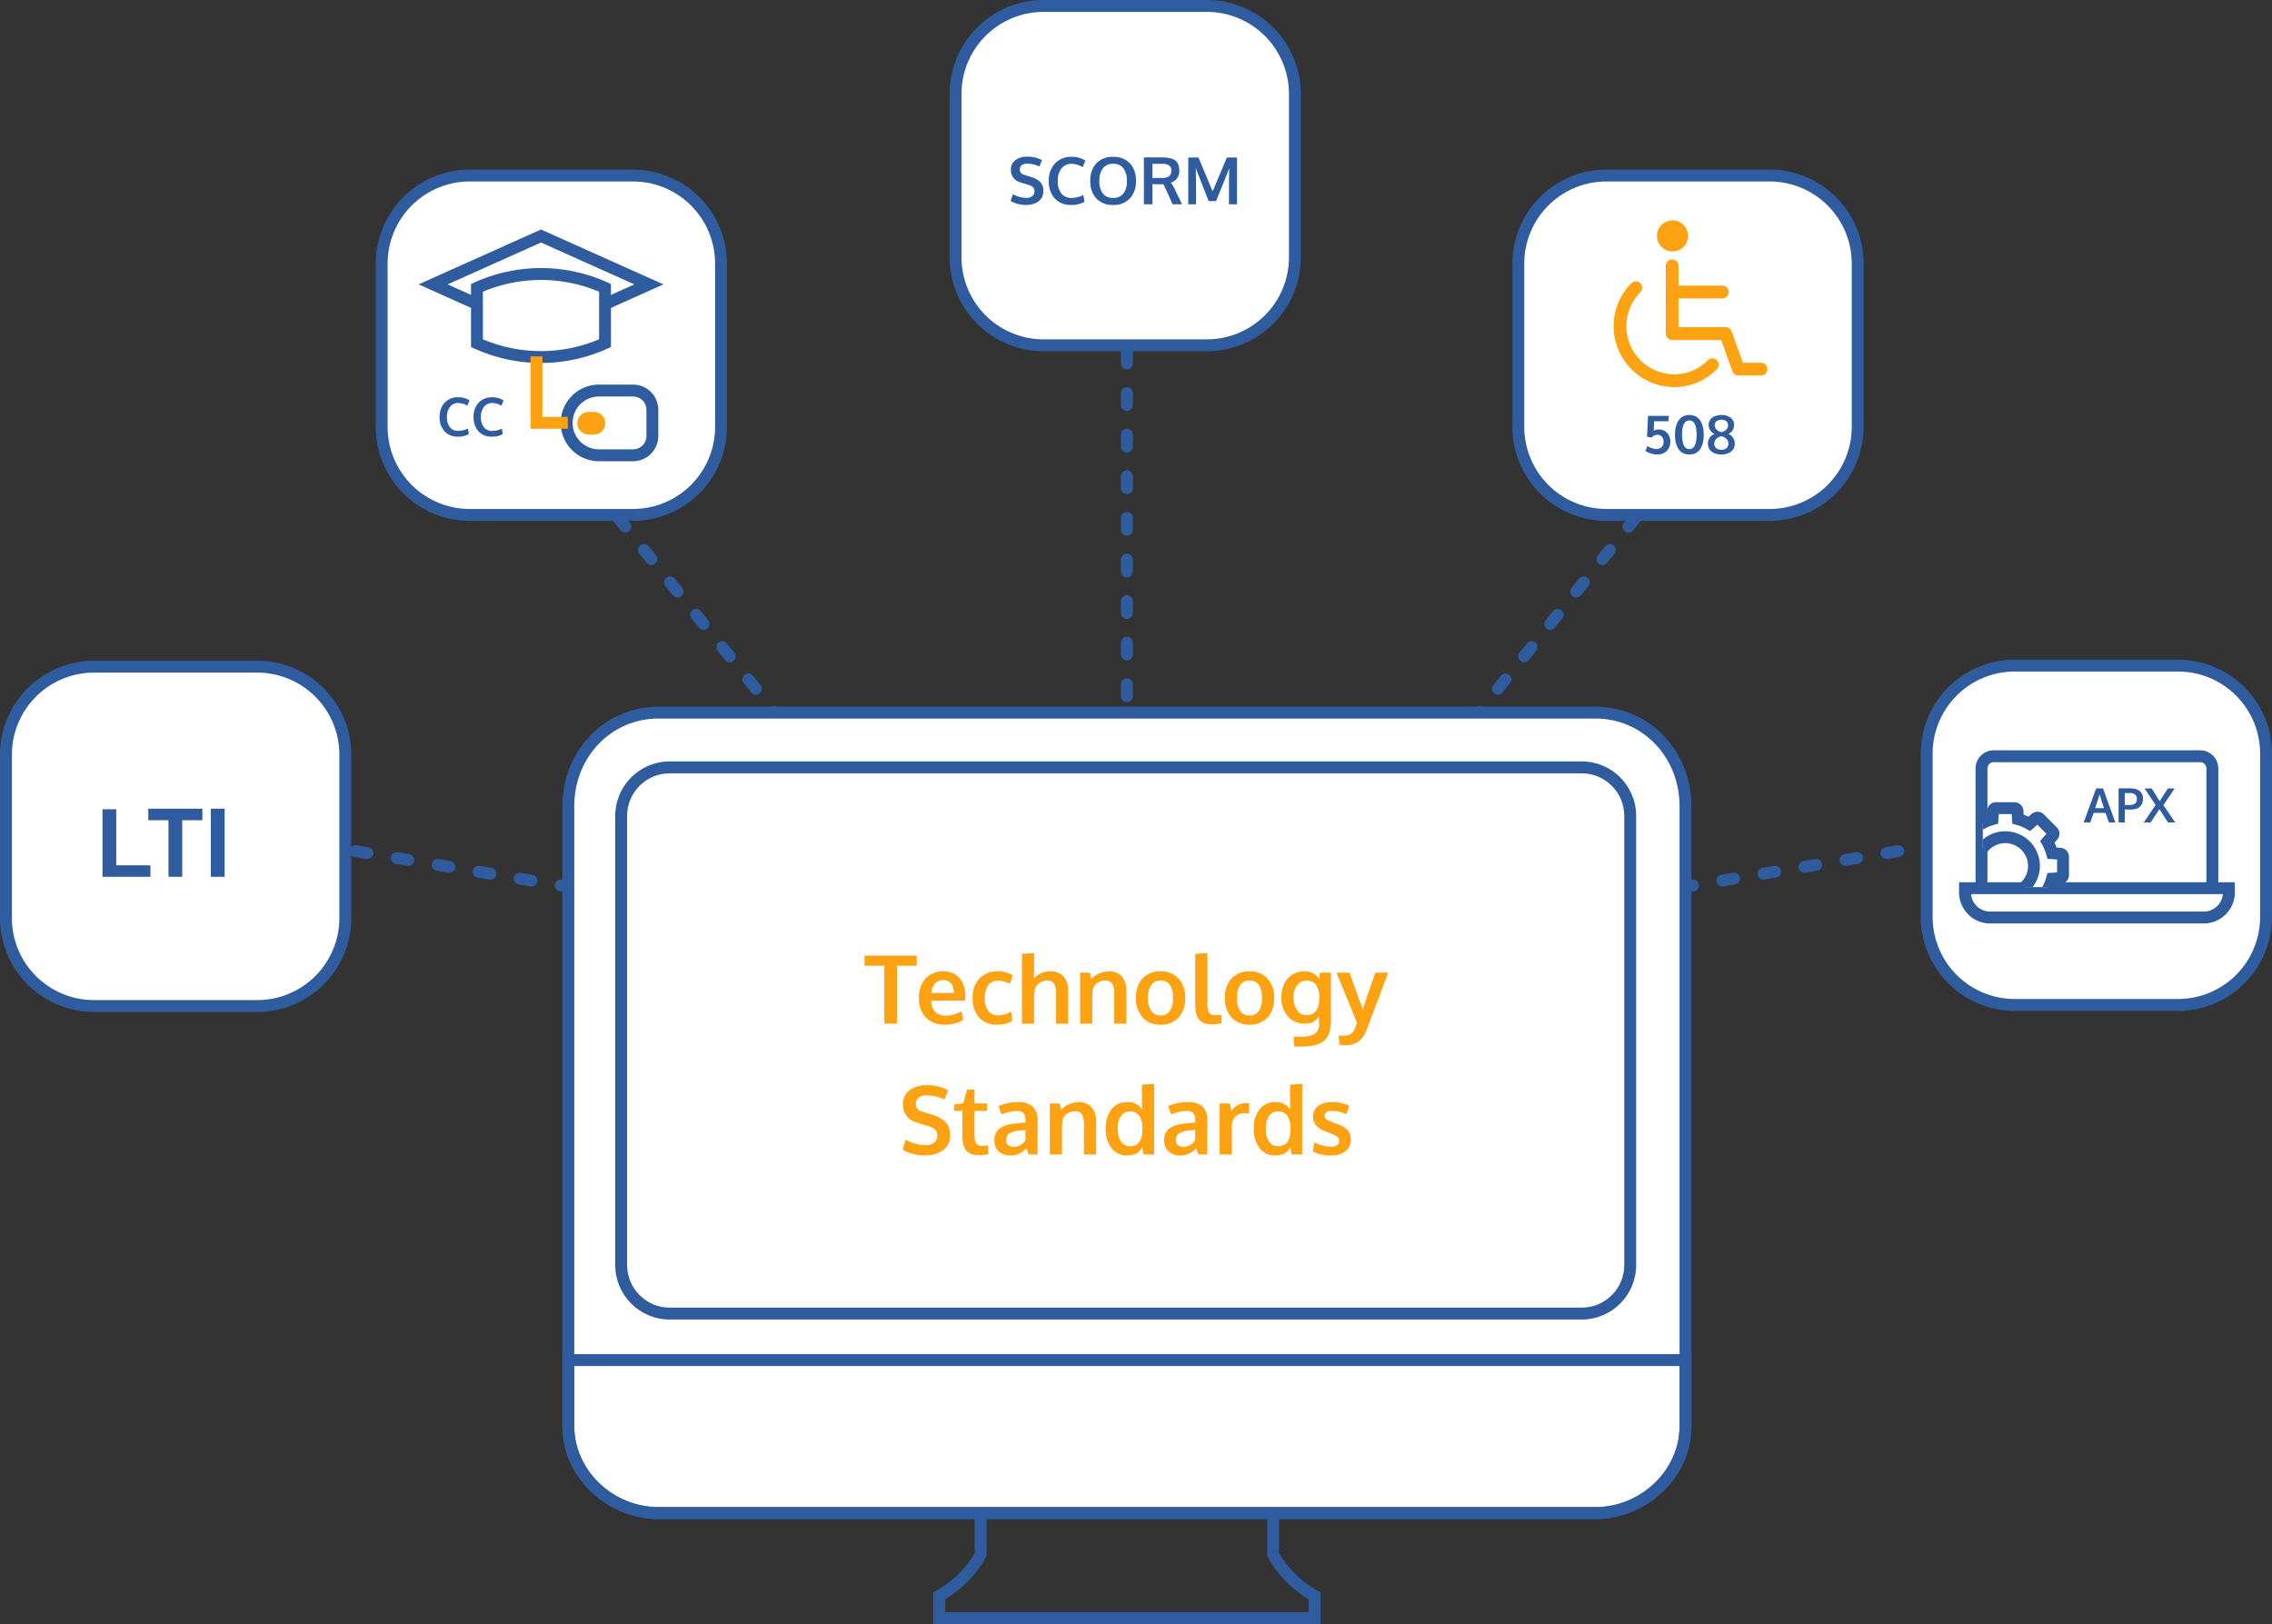
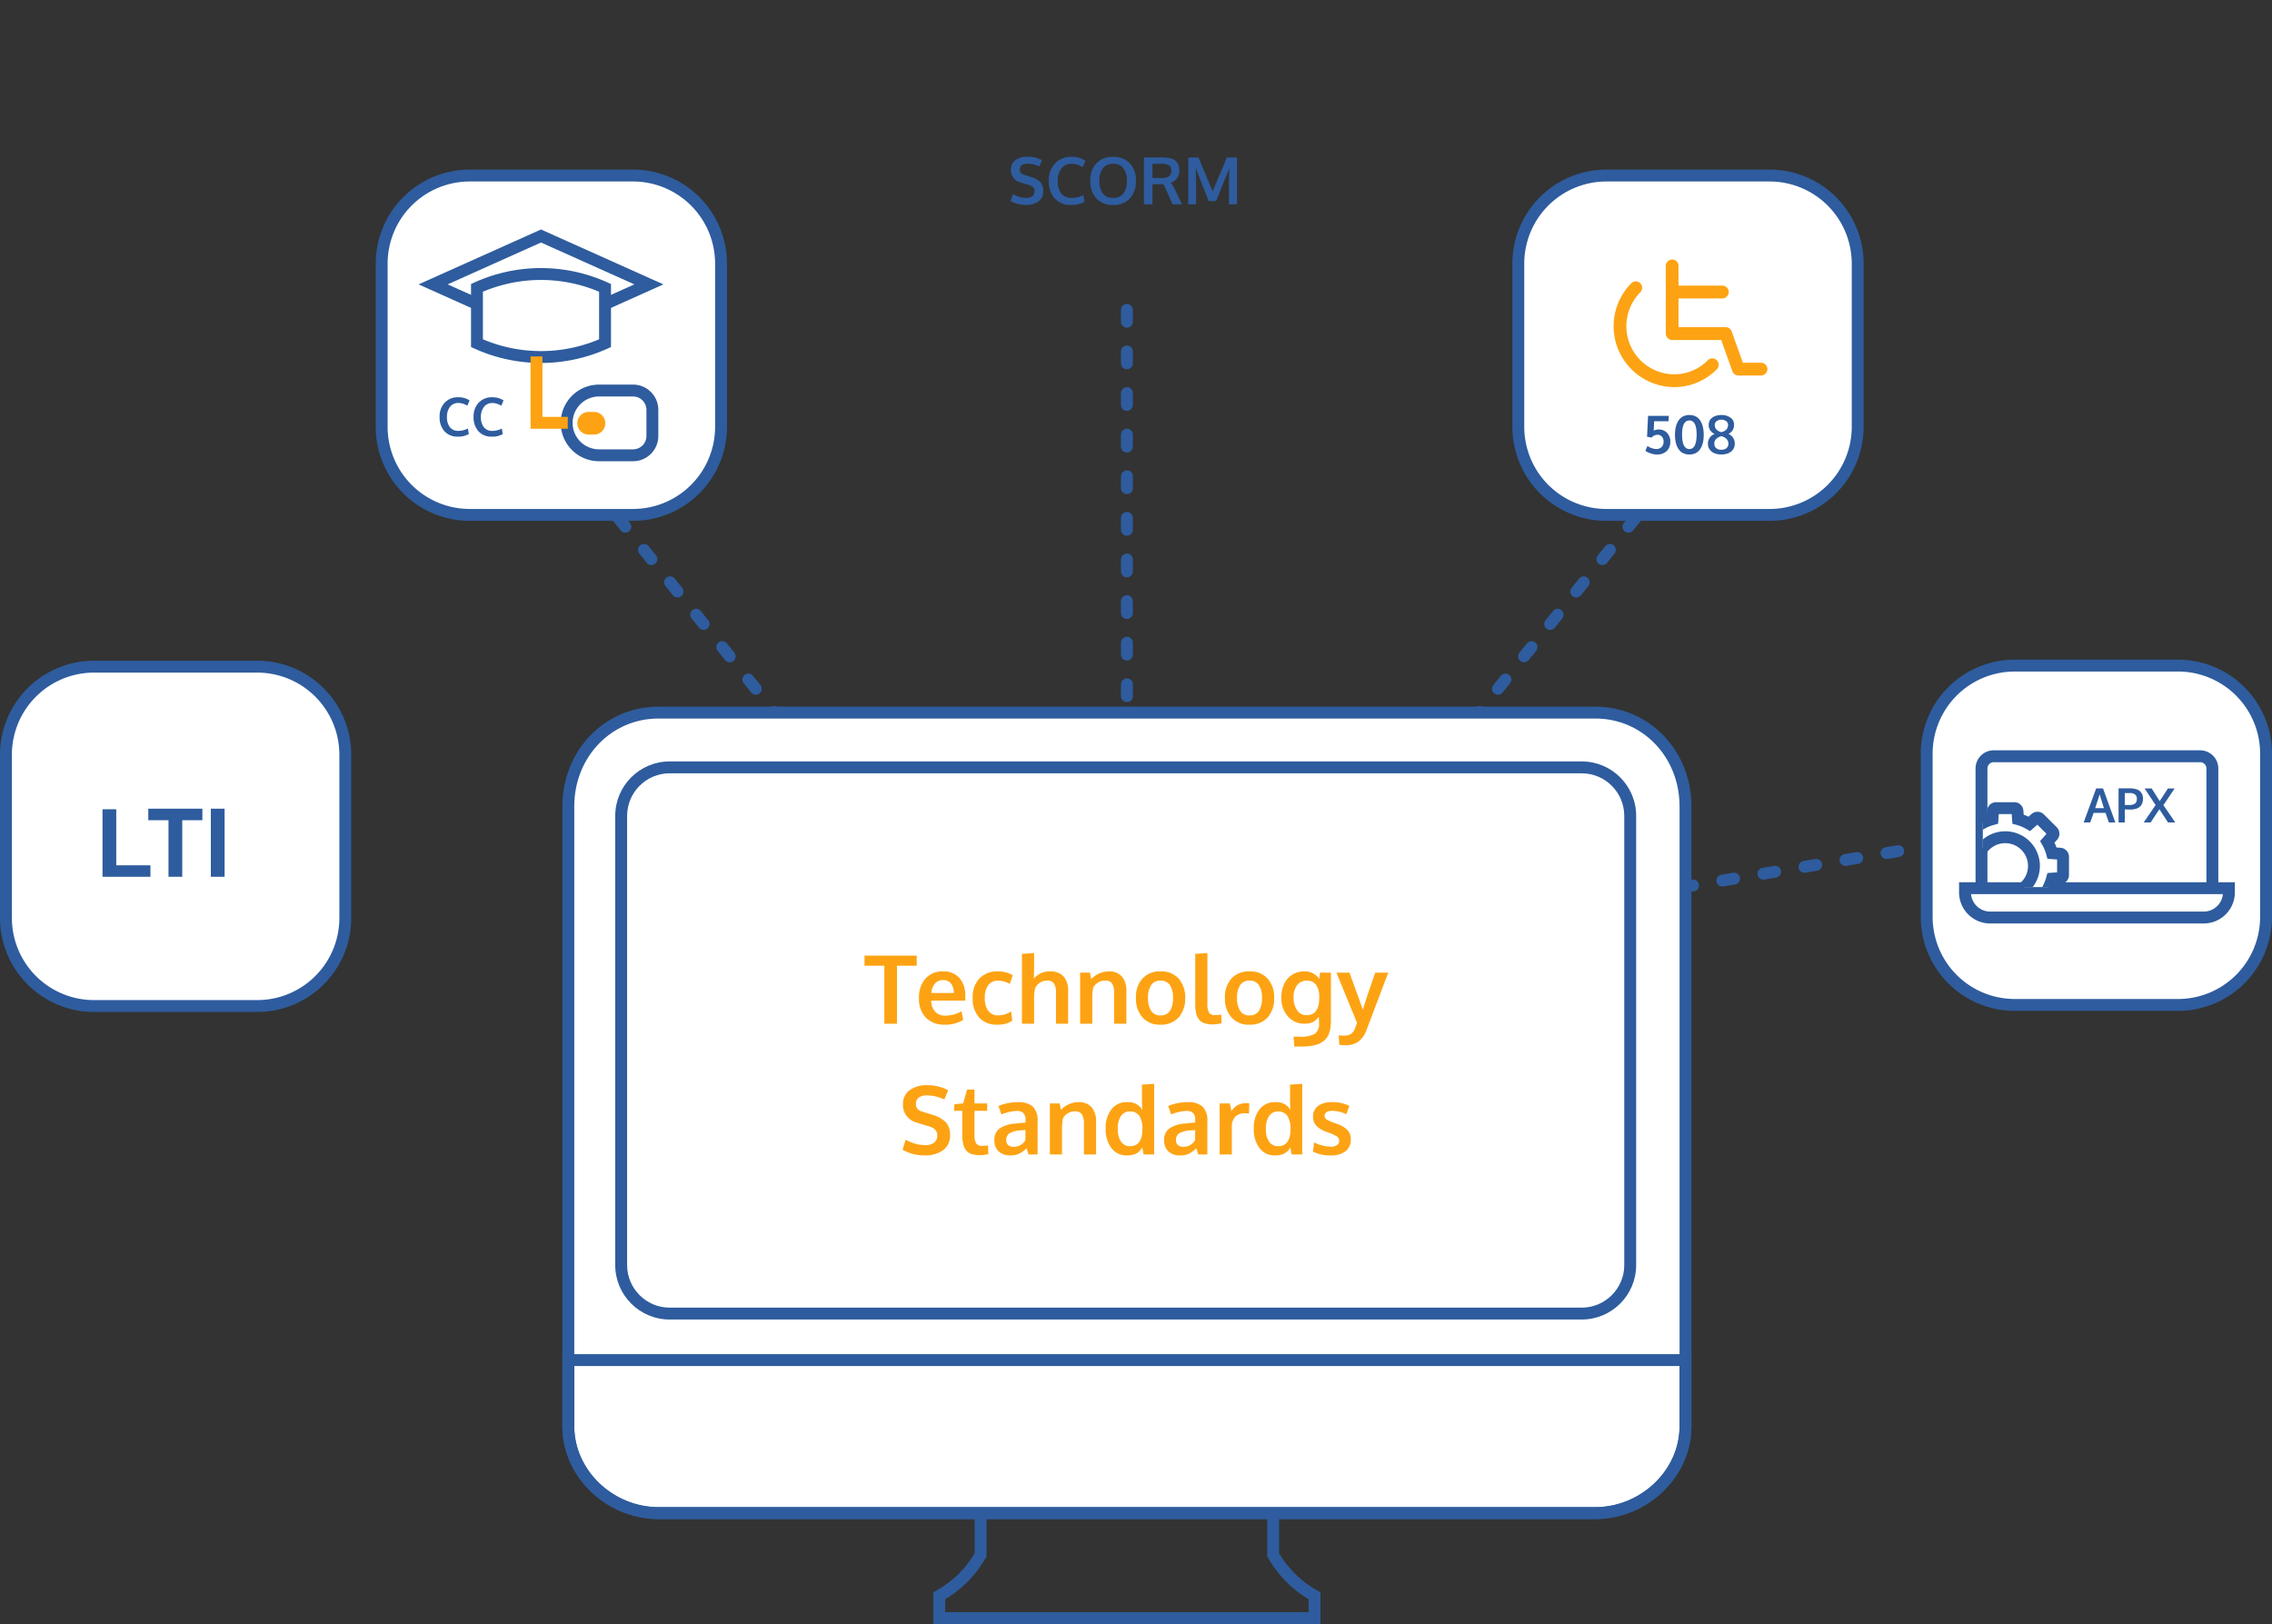
<svg xmlns="http://www.w3.org/2000/svg" width="382.234" height="273.222" viewBox="0 0 382.234 273.222">
  <rect x="0" y="0" width="382.234" height="273.222" fill="#333333" stroke="none" />
  <defs>
    <style>.a{fill:#ebf6f8;}.b,.c,.e,.j,.o{fill:none;}.b,.c,.d,.h,.o{stroke:#2e5c9e;}.b{stroke-linecap:round;stroke-dasharray:2 5 2 5;}.b,.c,.d,.h,.i,.j,.o{stroke-width:2px;}.d,.f,.g,.h,.i{fill:#fff;}.h,.o{stroke-miterlimit:10;}.i,.j{stroke:#fda313;}.k{fill:#fda313;}.l{fill:#739ad0;}.m,.q{fill:#2e5c9e;}.n{clip-path:url(#a);}.o{stroke-dasharray:5 5;}.p,.q{stroke:none;}</style>
    <clipPath id="a">
      <rect class="a" width="32.494" height="22.991" rx="4" />
    </clipPath>
  </defs>
  <g transform="translate(-290.452 -1827.999)">
    <path class="b" d="M0,0V81.414" transform="translate(480.039 1880.129)" />
    <path class="b" d="M0,0,51.06,63.413" transform="translate(390.012 1909.607)" />
-     <path class="b" d="M0,0,80.3,13.428" transform="translate(343.367 1970.041)" />
    <path class="b" d="M51.06,0,0,63.413" transform="translate(519.006 1909.607)" />
    <path class="b" d="M80.3,0,0,13.428" transform="translate(536.411 1970.041)" />
    <path class="c" d="M276.173,367.761v3.746H213.029v-3.746a18.222,18.222,0,0,0,6.959-6.887V349.959h49.225v10.916A18.222,18.222,0,0,0,276.173,367.761Z" transform="translate(235.437 1728.714)" />
    <path class="d" d="M327.909,212.581V316.911c0,7.9-6.949,14.576-15.174,14.576h-157.6c-8.225,0-15.174-6.674-15.174-14.576V212.581c0-8.847,6.668-15.772,15.174-15.772h157.6C321.241,196.809,327.909,203.735,327.909,212.581Z" transform="translate(246.105 1751.074)" />
    <path class="e" d="M326.42,212.889V317.218c0,6.776-6,12.78-13.378,12.78H155.44c-7.374,0-13.378-6-13.378-12.78V212.889c0-7.973,6-13.977,13.378-13.977h157.6C320.416,198.912,326.42,204.916,326.42,212.889Z" transform="translate(245.798 1750.767)" />
    <path class="f" d="M321.453,213.313V300.5H149.068V213.313a7.4,7.4,0,0,1,7.4-7.39h157.6A7.389,7.389,0,0,1,321.453,213.313Z" transform="translate(244.775 1749.743)" />
    <path class="c" d="M327.909,324.373v11.163c0,7.9-6.949,14.576-15.174,14.576h-157.6c-8.225,0-15.174-6.674-15.174-14.576V324.373Z" transform="translate(246.105 1732.449)" />
    <g class="g" transform="translate(393.956 1956.1)">
      <path class="p" d="M 162.598 92.895 L 9.16 92.895 C 4.661 92.895 1 89.234 1 84.734 L 1 9.16 C 1 4.661 4.661 1 9.16 1 L 162.598 1 C 167.098 1 170.758 4.661 170.758 9.16 L 170.758 84.734 C 170.758 89.234 167.098 92.895 162.598 92.895 Z" />
      <path class="q" d="M 9.16 2 C 5.212 2 2 5.212 2 9.16 L 2 84.734 C 2 88.682 5.212 91.895 9.16 91.895 L 162.598 91.895 C 166.546 91.895 169.758 88.682 169.758 84.734 L 169.758 9.16 C 169.758 5.212 166.546 2 162.598 2 L 9.16 2 M 9.16 -7.62939453125e-06 L 162.598 -7.62939453125e-06 C 167.657 -7.62939453125e-06 171.758 4.101 171.758 9.16 L 171.758 84.734 C 171.758 89.793 167.657 93.895 162.598 93.895 L 9.16 93.895 C 4.101 93.895 0 89.793 0 84.734 L 0 9.16 C 0 4.101 4.101 -7.62939453125e-06 9.16 -7.62939453125e-06 Z" />
    </g>
    <g transform="translate(291.452 1940.159)">
      <g transform="translate(0 0)">
        <path class="h" d="M79.649,124.864H52.189A14.819,14.819,0,0,1,37.38,110.051V82.583A14.819,14.819,0,0,1,52.189,67.77H79.665A14.819,14.819,0,0,1,94.474,82.583v27.484A14.819,14.819,0,0,1,79.649,124.864Z" transform="translate(-37.38 -67.77)" />
      </g>
    </g>
    <g transform="translate(354.664 1857.532)">
      <path class="h" d="M79.649,124.864H52.189A14.819,14.819,0,0,1,37.38,110.051V82.583A14.819,14.819,0,0,1,52.189,67.77H79.665A14.819,14.819,0,0,1,94.474,82.583v27.484A14.819,14.819,0,0,1,79.649,124.864Z" transform="translate(-37.38 -67.77)" />
    </g>
    <g transform="translate(545.889 1857.532)">
      <path class="h" d="M79.649,124.864H52.189A14.819,14.819,0,0,1,37.38,110.051V82.583A14.819,14.819,0,0,1,52.189,67.77H79.665A14.819,14.819,0,0,1,94.474,82.583v27.484A14.819,14.819,0,0,1,79.649,124.864Z" transform="translate(-37.38 -67.77)" />
    </g>
    <path class="h" d="M79.649,124.864H52.189A14.819,14.819,0,0,1,37.38,110.051V82.583A14.819,14.819,0,0,1,52.189,67.77H79.665A14.819,14.819,0,0,1,94.474,82.583v27.484A14.819,14.819,0,0,1,79.649,124.864Z" transform="translate(577.212 1872.206)" />
-     <path class="h" d="M79.649,124.864H52.189A14.819,14.819,0,0,1,37.38,110.051V82.583A14.819,14.819,0,0,1,52.189,67.77H79.665A14.819,14.819,0,0,1,94.474,82.583v27.484A14.819,14.819,0,0,1,79.649,124.864Z" transform="translate(413.829 1761.23)" />
    <g transform="translate(363.316 1867.703)">
      <g transform="translate(0)">
        <path class="d" d="M25.91,7.661,7.758,15.8,25.91,23.939,44.062,15.8Z" transform="translate(-7.758 -7.661)" />
        <path class="d" d="M127.051,94.739a26.1,26.1,0,0,0-21.548,0v9.31h0a26.1,26.1,0,0,0,21.548,0v-9.31Z" transform="translate(-98.125 -86.015)" />
        <ellipse class="f" cx="1.522" cy="1.405" rx="1.522" ry="1.405" transform="translate(1.522 15.341)" />
        <path class="d" d="M317.55,352.1h-5.68a5.446,5.446,0,1,0,0,10.891h5.68a3.249,3.249,0,0,0,3.221-3.221v-4.45A3.249,3.249,0,0,0,317.55,352.1Z" transform="translate(-283.881 -326.099)" />
        <path class="f" d="M336.679,412.049a.987.987,0,0,0,1,1h1.581a1,1,0,1,0,0-1.991h-1.581A.987.987,0,0,0,336.679,412.049Z" transform="translate(-311.852 -380.606)" />
        <g transform="translate(17.394 20.261)">
          <path class="i" d="M330.73,405.882h-.9a.9.9,0,1,1,0-1.808h.9a.9.9,0,0,1,.9.9A.879.879,0,0,1,330.73,405.882Z" transform="translate(-321.058 -393.737)" />
          <path class="j" d="M83.52,1.638V12.806h5.261" transform="translate(-83.52 -1.638)" />
        </g>
      </g>
    </g>
    <path class="k" d="M-40.691,0V-9.75h-3.336v-1.7h8.781v1.7h-3.32V0Zm10.2.164a4.274,4.274,0,0,1-3.223-1.191A4.538,4.538,0,0,1-34.863-4.32a4.7,4.7,0,0,1,1.086-3.258A3.8,3.8,0,0,1-30.816-8.8a3.482,3.482,0,0,1,2.754,1.109,4.285,4.285,0,0,1,.98,2.945q0,.133,0,.43t0,.438H-32.8a2.7,2.7,0,0,0,.66,1.863,2.276,2.276,0,0,0,1.73.66,5.411,5.411,0,0,0,2.7-.734l.289,1.453A5.723,5.723,0,0,1-30.488.164Zm-2.273-5.328h3.75a2.422,2.422,0,0,0-.477-1.609,1.637,1.637,0,0,0-1.32-.562,1.8,1.8,0,0,0-1.332.547A2.483,2.483,0,0,0-32.762-5.164ZM-21.66.164a4,4,0,0,1-3.066-1.172,4.721,4.721,0,0,1-1.1-3.352,4.452,4.452,0,0,1,1.152-3.273A4.081,4.081,0,0,1-21.637-8.8a4.721,4.721,0,0,1,2.547.648l-.484,1.461a4.307,4.307,0,0,0-1.977-.555,1.988,1.988,0,0,0-1.637.742,3.385,3.385,0,0,0-.6,2.164,3.481,3.481,0,0,0,.59,2.188,2,2,0,0,0,1.668.75,3.962,3.962,0,0,0,2.164-.664l.2,1.555a3.793,3.793,0,0,1-1.117.516A5.316,5.316,0,0,1-21.66.164ZM-17.543,0V-11.75l2.047-.133v2.477q0,.18-.023,1t-.023.832A3.407,3.407,0,0,1-12.793-8.8a2.95,2.95,0,0,1,2.23.824A3.539,3.539,0,0,1-9.77-5.437V0h-2.047V-5.211a2.793,2.793,0,0,0-.336-1.547,1.28,1.28,0,0,0-1.141-.492,2.175,2.175,0,0,0-1.219.348,2.21,2.21,0,0,0-.8.895A7.651,7.651,0,0,0-15.5-4.133V0Zm9.789,0V-8.586h1.648L-5.879-7.5A4.063,4.063,0,0,1-2.965-8.8a2.808,2.808,0,0,1,2.246.863,3.724,3.724,0,0,1,.746,2.5V0H-2.027V-5.18a2.983,2.983,0,0,0-.336-1.555,1.288,1.288,0,0,0-1.18-.516,2.268,2.268,0,0,0-1.215.34,2.061,2.061,0,0,0-.8.855A8.623,8.623,0,0,0-5.707-4.18V0ZM5.785-1.391a1.774,1.774,0,0,0,1.563-.758A3.8,3.8,0,0,0,7.871-4.32,3.8,3.8,0,0,0,7.348-6.5,1.8,1.8,0,0,0,5.77-7.25,1.787,1.787,0,0,0,4.2-6.5a3.792,3.792,0,0,0-.527,2.184,3.741,3.741,0,0,0,.531,2.164A1.8,1.8,0,0,0,5.785-1.391ZM5.73.164a3.8,3.8,0,0,1-3-1.234A4.719,4.719,0,0,1,1.637-4.32,4.68,4.68,0,0,1,2.73-7.6,3.965,3.965,0,0,1,5.816-8.8,3.827,3.827,0,0,1,8.828-7.574,4.709,4.709,0,0,1,9.918-4.32a4.683,4.683,0,0,1-1.1,3.27A3.953,3.953,0,0,1,5.73.164ZM14.6.117A4.424,4.424,0,0,1,13.133-.09a1.9,1.9,0,0,1-.918-.66,2.741,2.741,0,0,1-.469-1.078,7.644,7.644,0,0,1-.133-1.555V-11.75l2.047-.133v8.461a3.085,3.085,0,0,0,.273,1.566A1.191,1.191,0,0,0,15-1.445a7.277,7.277,0,0,0,.992-.086L16.043-.07q-.008,0-.191.039T15.5.035q-.168.027-.426.055A4.541,4.541,0,0,1,14.6.117Zm6.156-1.508a1.774,1.774,0,0,0,1.563-.758A3.8,3.8,0,0,0,22.84-4.32a3.8,3.8,0,0,0-.523-2.18,1.8,1.8,0,0,0-1.578-.75,1.787,1.787,0,0,0-1.566.754,3.792,3.792,0,0,0-.527,2.184,3.741,3.741,0,0,0,.531,2.164A1.8,1.8,0,0,0,20.754-1.391ZM20.7.164a3.8,3.8,0,0,1-3-1.234,4.719,4.719,0,0,1-1.094-3.25A4.68,4.68,0,0,1,17.7-7.6a3.965,3.965,0,0,1,3.086-1.2A3.827,3.827,0,0,1,23.8-7.574a4.709,4.709,0,0,1,1.09,3.254,4.683,4.683,0,0,1-1.1,3.27A3.953,3.953,0,0,1,20.7.164Zm7.578,3.68L28.16,2.188H29.2a4.8,4.8,0,0,0,2.523-.48,1.966,1.966,0,0,0,.719-1.762q0-.523-.047-1.133a3.84,3.84,0,0,1-.387.465,2.816,2.816,0,0,1-.461.363,2.076,2.076,0,0,1-.664.27A3.9,3.9,0,0,1,30,0a3.591,3.591,0,0,1-2.8-1.227,4.566,4.566,0,0,1-1.1-3.164,5.522,5.522,0,0,1,.3-1.879,3.885,3.885,0,0,1,.828-1.395,3.643,3.643,0,0,1,1.207-.84A3.66,3.66,0,0,1,29.9-8.8a2.883,2.883,0,0,1,2.57,1.258l.141-1.047h1.828V-.609A9.577,9.577,0,0,1,34.379.543a5.1,5.1,0,0,1-.219.984,3.012,3.012,0,0,1-.41.824,3.026,3.026,0,0,1-.637.641,3.323,3.323,0,0,1-.9.473A6.3,6.3,0,0,1,31,3.746a11.074,11.074,0,0,1-1.547.1ZM30.332-1.43q2.117,0,2.141-2.836v-.3a3.327,3.327,0,0,0-.531-1.969,1.779,1.779,0,0,0-1.508-.7,2,2,0,0,0-1.7.77,3.375,3.375,0,0,0-.578,2.074,3.652,3.652,0,0,0,.582,2.109A1.835,1.835,0,0,0,30.332-1.43ZM36.91,3.617a9.644,9.644,0,0,1-1.062-.062l-.1-1.586a8.743,8.743,0,0,0,.914.039A2.055,2.055,0,0,0,37.8,1.727a2.034,2.034,0,0,0,.711-1q.031-.078.313-.883l-3.453-8.43h2.188l2.258,6.227q.25-.93,1.121-3.453l.957-2.773h2.188Q40.512.852,40.48.93A4.48,4.48,0,0,1,39.082,3,3.571,3.571,0,0,1,36.91,3.617ZM-33.914,22.156a7.251,7.251,0,0,1-3.711-.953l.516-1.68a7.73,7.73,0,0,0,1.6.656,6.038,6.038,0,0,0,1.684.25A2.316,2.316,0,0,0-32.3,20a1.537,1.537,0,0,0,.516-1.246q0-1.078-1.437-1.492l-.57-.168q-.469-.137-.879-.266t-.59-.2a3.032,3.032,0,0,1-2.3-3.031,2.839,2.839,0,0,1,1.105-2.4,4.711,4.711,0,0,1,2.934-.844,7.116,7.116,0,0,1,3.57.852L-30.6,12.75a6.988,6.988,0,0,0-2.844-.687,2.513,2.513,0,0,0-1.426.332,1.317,1.317,0,0,0-.512,1.105,1.2,1.2,0,0,0,.945,1.242q.188.07.922.3l.953.3a5.067,5.067,0,0,1,2.246,1.281,3.114,3.114,0,0,1,.676,2.133A2.967,2.967,0,0,1-30.8,21.277,5.029,5.029,0,0,1-33.914,22.156Zm9.313-.039a4.4,4.4,0,0,1-1.457-.207,1.877,1.877,0,0,1-.91-.652,2.78,2.78,0,0,1-.465-1.051,6.925,6.925,0,0,1-.137-1.5V14.656h-1.406l.078-1.109,1.469-.133.656-2.328,1.25-.008v2.336h2.133v1.242h-2.133V18.75a2.572,2.572,0,0,0,.281,1.391,1.169,1.169,0,0,0,1.039.414,6.286,6.286,0,0,0,.953-.078l.055,1.469q-.016,0-.191.035t-.336.063q-.16.027-.41.051T-24.6,22.117Zm5.1.047a2.792,2.792,0,0,1-1.934-.66,2.419,2.419,0,0,1-.738-1.9,2.3,2.3,0,0,1,.875-1.98,5.349,5.349,0,0,1,2.641-.816q.242-.031.523-.062t.633-.062q.352-.031.555-.055v-.453a1.546,1.546,0,0,0-.359-1.137A1.5,1.5,0,0,0-18.4,14.68a7.556,7.556,0,0,0-2.586.586q-.008-.023-.258-.711t-.258-.7a8.254,8.254,0,0,1,3.281-.648,3.561,3.561,0,0,1,2.523.754,3.255,3.255,0,0,1,.789,2.441V22h-1.516q-.008-.031-.172-.523t-.164-.523a4.8,4.8,0,0,1-1.254.918A3.431,3.431,0,0,1-19.5,22.164Zm.555-1.453a2.235,2.235,0,0,0,1.238-.34,1.989,1.989,0,0,0,.754-.824V17.891q-.023,0-.41.031t-.418.031a4.283,4.283,0,0,0-1.82.469,1.259,1.259,0,0,0-.578,1.156,1.081,1.081,0,0,0,.32.84A1.307,1.307,0,0,0-18.945,20.711Zm6.1,1.289V13.414H-11.2l.227,1.086a4.063,4.063,0,0,1,2.914-1.3,2.808,2.808,0,0,1,2.246.863,3.724,3.724,0,0,1,.746,2.5V22H-7.117V16.82a2.983,2.983,0,0,0-.336-1.555,1.288,1.288,0,0,0-1.18-.516,2.268,2.268,0,0,0-1.215.34,2.061,2.061,0,0,0-.8.855A8.623,8.623,0,0,0-10.8,17.82V22Zm12.992.164A3.163,3.163,0,0,1-2.492,20.93a5.224,5.224,0,0,1-.961-3.3A5.048,5.048,0,0,1-2.5,14.418,3.172,3.172,0,0,1,.141,13.2a2.749,2.749,0,0,1,2.586,1.3,14.555,14.555,0,0,1-.078-1.477V10.25L4.7,10.117V22H2.922L2.7,20.828q-.133.211-.246.363a2.6,2.6,0,0,1-.332.352,1.942,1.942,0,0,1-.473.32A3.179,3.179,0,0,1,1,22.074,3.784,3.784,0,0,1,.148,22.164Zm.484-1.555q2.063,0,2.094-2.8A3.966,3.966,0,0,0,2.2,15.492a1.838,1.838,0,0,0-1.586-.727A1.745,1.745,0,0,0-.863,15.5a3.609,3.609,0,0,0-.551,2.176,3.649,3.649,0,0,0,.551,2.18A1.759,1.759,0,0,0,.633,20.609Zm8.422,1.555a2.792,2.792,0,0,1-1.934-.66,2.419,2.419,0,0,1-.738-1.9,2.3,2.3,0,0,1,.875-1.98A5.349,5.349,0,0,1,9.9,16.8q.242-.031.523-.062t.633-.062q.352-.031.555-.055v-.453a1.546,1.546,0,0,0-.359-1.137,1.5,1.5,0,0,0-1.094-.355,7.556,7.556,0,0,0-2.586.586q-.008-.023-.258-.711t-.258-.7a8.254,8.254,0,0,1,3.281-.648,3.561,3.561,0,0,1,2.523.754,3.255,3.255,0,0,1,.789,2.441V22H12.133q-.008-.031-.172-.523t-.164-.523a4.8,4.8,0,0,1-1.254.918A3.431,3.431,0,0,1,9.055,22.164Zm.555-1.453a2.235,2.235,0,0,0,1.238-.34,1.989,1.989,0,0,0,.754-.824V17.891q-.023,0-.41.031t-.418.031a4.283,4.283,0,0,0-1.82.469,1.259,1.259,0,0,0-.578,1.156,1.081,1.081,0,0,0,.32.84A1.307,1.307,0,0,0,9.609,20.711ZM15.719,22V13.414h1.719l.266,1.313a2.713,2.713,0,0,1,2.445-1.352,3.87,3.87,0,0,1,.547.031l-.031,1.711a4.368,4.368,0,0,0-.648-.047,2.2,2.2,0,0,0-1.691.6,2.363,2.363,0,0,0-.559,1.672V22Zm9.344.164a3.163,3.163,0,0,1-2.641-1.234,5.224,5.224,0,0,1-.961-3.3,5.048,5.048,0,0,1,.957-3.215A3.172,3.172,0,0,1,25.055,13.2a2.749,2.749,0,0,1,2.586,1.3,14.555,14.555,0,0,1-.078-1.477V10.25l2.047-.133V22H27.836l-.227-1.172q-.133.211-.246.363a2.6,2.6,0,0,1-.332.352,1.942,1.942,0,0,1-.473.32,3.179,3.179,0,0,1-.641.211A3.784,3.784,0,0,1,25.063,22.164Zm.484-1.555q2.063,0,2.094-2.8a3.966,3.966,0,0,0-.531-2.312,1.838,1.838,0,0,0-1.586-.727,1.745,1.745,0,0,0-1.473.738A3.609,3.609,0,0,0,23.5,17.68a3.649,3.649,0,0,0,.551,2.18A1.759,1.759,0,0,0,25.547,20.609Zm8.9,1.547a6.137,6.137,0,0,1-3.039-.648l.211-1.539a6.328,6.328,0,0,0,1.313.5,5.442,5.442,0,0,0,1.453.223,1.888,1.888,0,0,0,1.059-.254.859.859,0,0,0,.387-.746.823.823,0,0,0-.355-.7,6.631,6.631,0,0,0-1.355-.641q-.344-.125-.445-.164a4.586,4.586,0,0,1-1.711-1.027,2.173,2.173,0,0,1-.523-1.535,2.1,2.1,0,0,1,.848-1.8,3.916,3.916,0,0,1,2.363-.625,6.4,6.4,0,0,1,2.883.617l-.508,1.414a5.545,5.545,0,0,0-2.336-.57,1.89,1.89,0,0,0-.965.207.683.683,0,0,0-.348.629.7.7,0,0,0,.336.621,7.288,7.288,0,0,0,1.313.582q.031.008.2.07t.266.1A4.392,4.392,0,0,1,37.227,17.9a2.2,2.2,0,0,1,.555,1.559,2.439,2.439,0,0,1-.875,1.992A3.815,3.815,0,0,1,34.445,22.156Z" transform="translate(479.923 2000.225)" />
    <g transform="translate(561.92 1865.074)">
      <path class="k" d="M32.537,104.039a7.948,7.948,0,0,1-5.677,2.368,8.1,8.1,0,0,1-5.676-13.8,1.083,1.083,0,0,0,0-1.524,1.065,1.065,0,0,0-1.513,0,10.253,10.253,0,0,0,7.19,17.477,10.067,10.067,0,0,0,7.191-3,1.083,1.083,0,0,0,0-1.524A1.065,1.065,0,0,0,32.537,104.039Z" transform="translate(-16.692 -80.505)" />
      <path class="k" d="M94.241,63.15H91.2l-1.885-5.265a1.07,1.07,0,0,0-1.007-.712H80.372V52.336h7.369a1.077,1.077,0,0,0,0-2.155H80.372V46.856a1.07,1.07,0,1,0-2.14,0V58.25a1.074,1.074,0,0,0,1.07,1.077h8.252l1.885,5.265a1.07,1.07,0,0,0,1.007.712h3.8a1.077,1.077,0,0,0,0-2.155Z" transform="translate(-69.452 -39.203)" />
-       <path class="k" d="M70.4,5.234a2.617,2.617,0,1,0-2.6-2.618A2.608,2.608,0,0,0,70.4,5.234Z" transform="translate(-60.505 0)" />
    </g>
    <g transform="translate(621.039 1954.25)">
      <g transform="translate(0 0.988)">
        <g transform="translate(0 0)">
          <path class="l" d="M205.917,346.2h-31.31a3.767,3.767,0,0,1-3.767-3.767v-18.36a3.767,3.767,0,0,1,3.767-3.767h31.31a3.767,3.767,0,0,1,3.767,3.767v18.36A3.769,3.769,0,0,1,205.917,346.2Z" transform="translate(-168.067 -320.31)" />
          <path class="d" d="M178.831,349.244a2.063,2.063,0,0,1-2.121-2V328.165a2.063,2.063,0,0,1,2.121-2h34.6a2.063,2.063,0,0,1,2.121,2v19.083a2.063,2.063,0,0,1-2.121,2Z" transform="translate(-173.937 -326.17)" />
          <path class="d" d="M202.183,395.761H166.266a4.235,4.235,0,0,1-4.236-4.236v-.7h44.4v.7A4.241,4.241,0,0,1,202.183,395.761Z" transform="translate(-162.03 -368.637)" />
          <g transform="translate(19.652 3.132)">
            <path class="m" d="M-7.691,0l2.105-5.727h1.152L-2.359,0H-3.445l-.566-1.617h-2L-6.586,0ZM-5.75-2.406h1.469Q-4.984-4.66-5-4.734ZM-1.816,0V-5.738H.09a3.41,3.41,0,0,1,1.156.174A1.56,1.56,0,0,1,2.006-5a1.643,1.643,0,0,1,.279.98,2.314,2.314,0,0,1-.105.729,1.562,1.562,0,0,1-.348.578,1.56,1.56,0,0,1-.682.4A3.505,3.505,0,0,1,.09-2.172q-.531,0-.863-.031V0ZM-.023-2.937A2.258,2.258,0,0,0,.541-3a1.125,1.125,0,0,0,.375-.16A.737.737,0,0,0,1.131-3.4a.938.938,0,0,0,.105-.279,1.643,1.643,0,0,0,.025-.3.87.87,0,0,0-.3-.719A1.335,1.335,0,0,0,.1-4.949H-.773v2Q-.727-2.938-.023-2.937ZM2.414,0l2-2.93L2.563-5.723H3.754L5.1-3.59,6.488-5.723H7.617L5.723-2.914,7.719,0H6.5L5.051-2.227,3.574,0Z" transform="translate(8 8)" />
          </g>
        </g>
      </g>
      <g class="n" transform="translate(2.997 0)">
        <g transform="translate(-5.953 9.709)">
          <circle class="o" cx="5.859" cy="5.859" r="5.859" transform="translate(3.826 3.805)" />
          <path class="h" d="M127.76,11.765V8.7a.524.524,0,0,0-.489-.523l-1.358-.089a8.079,8.079,0,0,0-.793-1.91l.9-1.023A.524.524,0,0,0,126,4.441l-2.168-2.166a.524.524,0,0,0-.716-.023l-1.023.9a8.1,8.1,0,0,0-1.91-.793L120.09,1a.524.524,0,0,0-.523-.489H116.5a.524.524,0,0,0-.523.489l-.089,1.358a8.079,8.079,0,0,0-1.91.793l-1.023-.9a.524.524,0,0,0-.716.023L110.075,4.44a.524.524,0,0,0-.023.716l.9,1.023a8.1,8.1,0,0,0-.793,1.91l-1.358.089a.524.524,0,0,0-.489.523v3.064a.524.524,0,0,0,.489.523l1.358.089a8.078,8.078,0,0,0,.793,1.91l-.9,1.023a.524.524,0,0,0,.023.716l2.166,2.166a.524.524,0,0,0,.716.023l1.023-.9a8.1,8.1,0,0,0,1.91.793l.089,1.358a.524.524,0,0,0,.523.489h3.063a.524.524,0,0,0,.523-.489l.089-1.358a8.08,8.08,0,0,0,1.91-.793l1.023.9a.524.524,0,0,0,.716-.023l2.166-2.166a.524.524,0,0,0,.023-.716l-.9-1.023a8.1,8.1,0,0,0,.793-1.91l1.358-.089A.525.525,0,0,0,127.76,11.765Zm-9.233,3.273a4.83,4.83,0,1,1,4.313-4.313A4.832,4.832,0,0,1,118.527,15.038Z" transform="translate(-108.31 -0.51)" />
        </g>
      </g>
    </g>
    <g transform="translate(566.691 1896.37)">
      <path class="m" d="M-5.5.092a3.025,3.025,0,0,1-.9-.143,4.164,4.164,0,0,1-.7-.272,1.908,1.908,0,0,1-.321-.2l.352-.826a2.7,2.7,0,0,0,.244.165A2.944,2.944,0,0,0-6.3-.958a2.049,2.049,0,0,0,.688.127,1.206,1.206,0,0,0,.932-.343,1.269,1.269,0,0,0,.316-.9,1.2,1.2,0,0,0-.288-.839A.961.961,0,0,0-5.4-3.226a1.291,1.291,0,0,0-.976.475L-7.143-2.9l.167-3.507h3.5l-.066.905H-5.957q0,.079-.029.793t-.033.8a1.7,1.7,0,0,1,.813-.207,1.882,1.882,0,0,1,1.43.571,2.074,2.074,0,0,1,.543,1.49,2.094,2.094,0,0,1-.6,1.562A2.274,2.274,0,0,1-5.5.092ZM-.626-1.024a.929.929,0,0,0,.6.2.92.92,0,0,0,.6-.2,1.251,1.251,0,0,0,.378-.56,3.791,3.791,0,0,0,.187-.765,6.522,6.522,0,0,0,.057-.9q0-2.382-1.222-2.382T-1.255-3.27a6.607,6.607,0,0,0,.057.91,3.783,3.783,0,0,0,.189.771A1.256,1.256,0,0,0-.626-1.024Zm1.538.94A2.37,2.37,0,0,1-.024.092a2.376,2.376,0,0,1-.94-.178,1.914,1.914,0,0,1-.69-.483A2.66,2.66,0,0,1-2.109-1.3a3.844,3.844,0,0,1-.259-.9,6.35,6.35,0,0,1-.077-1.015,6.357,6.357,0,0,1,.079-1.031,3.881,3.881,0,0,1,.264-.91,2.626,2.626,0,0,1,.459-.732A1.957,1.957,0,0,1-.956-6.37a2.333,2.333,0,0,1,.932-.178,2.333,2.333,0,0,1,.932.178,1.922,1.922,0,0,1,.686.483,2.651,2.651,0,0,1,.455.734,3.952,3.952,0,0,1,.261.907,6.316,6.316,0,0,1,.079,1.028A6.35,6.35,0,0,1,2.312-2.2a3.951,3.951,0,0,1-.257.9A2.579,2.579,0,0,1,1.6-.567,1.95,1.95,0,0,1,.912-.083ZM5.359.092a3.042,3.042,0,0,1-1.132-.2,1.853,1.853,0,0,1-.815-.615A1.6,1.6,0,0,1,3.1-1.709,1.714,1.714,0,0,1,4.239-3.371,1.588,1.588,0,0,1,3.223-4.882a1.547,1.547,0,0,1,.167-.725,1.445,1.445,0,0,1,.459-.525,2.173,2.173,0,0,1,.677-.31,3.139,3.139,0,0,1,.833-.105,2.543,2.543,0,0,1,1.531.435,1.431,1.431,0,0,1,.6,1.23,1.612,1.612,0,0,1-.94,1.512A1.731,1.731,0,0,1,7.609-1.705a1.6,1.6,0,0,1-.31.987,1.823,1.823,0,0,1-.813.613A3.059,3.059,0,0,1,5.359.092ZM4.489-.976a1.3,1.3,0,0,0,.87.268,1.286,1.286,0,0,0,.866-.268.943.943,0,0,0,.312-.756,1.069,1.069,0,0,0-.325-.8,1.862,1.862,0,0,0-.853-.453,1.851,1.851,0,0,0-.864.453,1.078,1.078,0,0,0-.323.8A.931.931,0,0,0,4.489-.976Zm.87-2.694A1.6,1.6,0,0,0,6.19-4.1a1.087,1.087,0,0,0,.29-.78.763.763,0,0,0-.316-.637,1.287,1.287,0,0,0-.8-.242,1.3,1.3,0,0,0-.8.242.76.76,0,0,0-.321.637,1.076,1.076,0,0,0,.3.782A1.613,1.613,0,0,0,5.359-3.669Z" transform="translate(8 8)" />
    </g>
    <path class="m" d="M-10.176,0V-11.359h2.313v9.43h5.75V0ZM.926,0V-9.516h-3.4v-1.937h9.1v1.938H3.238V0ZM8.051,0V-11.453h2.313V0Z" transform="translate(317.873 1975.507)" />
    <path class="m" d="M-16.656.107a4.985,4.985,0,0,1-2.551-.655l.354-1.155a5.314,5.314,0,0,0,1.1.451A4.151,4.151,0,0,0-16.6-1.08a1.592,1.592,0,0,0,1.047-.3,1.057,1.057,0,0,0,.354-.857q0-.741-.988-1.026l-.392-.115q-.322-.094-.6-.183t-.406-.137a2.085,2.085,0,0,1-1.584-2.084,1.952,1.952,0,0,1,.76-1.649,3.239,3.239,0,0,1,2.017-.58,4.892,4.892,0,0,1,2.455.585l-.44,1.063a4.8,4.8,0,0,0-1.955-.473,1.728,1.728,0,0,0-.98.228.905.905,0,0,0-.352.76.825.825,0,0,0,.65.854q.129.048.634.209l.655.209a3.484,3.484,0,0,1,1.544.881,2.141,2.141,0,0,1,.465,1.466A2.04,2.04,0,0,1-14.513-.5,3.457,3.457,0,0,1-16.656.107Zm7.611.005A3.554,3.554,0,0,1-11.779-.972a4.228,4.228,0,0,1-1.01-3,4.029,4.029,0,0,1,1.055-2.914,3.658,3.658,0,0,1,2.763-1.1,4.109,4.109,0,0,1,2.336.639l-.457,1.1a3.5,3.5,0,0,0-1.848-.564,2.088,2.088,0,0,0-1.716.781,3.241,3.241,0,0,0-.631,2.1,3.255,3.255,0,0,0,.61,2.111,2.115,2.115,0,0,0,1.738.747,4.288,4.288,0,0,0,1.96-.494l.193,1.139A4.359,4.359,0,0,1-9.045.113ZM-3.7-1.821a2.064,2.064,0,0,0,1.729.747A2.06,2.06,0,0,0-.239-1.818a3.339,3.339,0,0,0,.583-2.1A3.429,3.429,0,0,0-.239-6.053,2.038,2.038,0,0,0-1.96-6.811a2.056,2.056,0,0,0-1.732.76,3.408,3.408,0,0,0-.588,2.13A3.331,3.331,0,0,0-3.7-1.821ZM-1.971.113A3.7,3.7,0,0,1-4.778-.964,4.128,4.128,0,0,1-5.806-3.937,4.108,4.108,0,0,1-4.775-6.913,3.721,3.721,0,0,1-1.966-7.981,3.7,3.7,0,0,1,.838-6.91,4.131,4.131,0,0,1,1.864-3.932,4.116,4.116,0,0,1,.833-.967,3.694,3.694,0,0,1-1.971.113ZM3.207,0V-7.89H6.123a8.623,8.623,0,0,1,1.034.054,3.817,3.817,0,0,1,.833.2,1.725,1.725,0,0,1,.639.384,1.685,1.685,0,0,1,.387.631,2.684,2.684,0,0,1,.142.921A1.985,1.985,0,0,1,7.734-3.642a5.835,5.835,0,0,1,.72,1.214L9.625,0H8.035L7.117-2.057Q6.6-3.164,6.472-3.368q-.091-.005-.607-.005L4.646-3.384V0ZM6.252-4.426a1.912,1.912,0,0,0,1.2-.3,1.167,1.167,0,0,0,.365-.959.992.992,0,0,0-.371-.854,1.908,1.908,0,0,0-1.133-.274H4.646v2.379l.8,0ZM10.672,0V-7.869h1.719l2.379,5.683,2.4-5.683h1.7V0H17.521V-3.889l.043-2.229-.2.591L15.351-.537H14.1L12.133-5.554l-.2-.591.048,2.277V0Z" transform="translate(479.691 1862.37)" />
    <path class="m" d="M-2.215.092A2.907,2.907,0,0,1-4.452-.8a3.459,3.459,0,0,1-.826-2.452,3.3,3.3,0,0,1,.864-2.384,2.993,2.993,0,0,1,2.261-.9,3.362,3.362,0,0,1,1.912.523l-.374.9a2.865,2.865,0,0,0-1.512-.461,1.709,1.709,0,0,0-1.4.639,2.652,2.652,0,0,0-.516,1.716,2.663,2.663,0,0,0,.5,1.727,1.731,1.731,0,0,0,1.422.611,3.509,3.509,0,0,0,1.6-.4l.158.932A3.566,3.566,0,0,1-2.215.092ZM3.5.092A2.907,2.907,0,0,1,1.266-.8,3.459,3.459,0,0,1,.439-3.248,3.3,3.3,0,0,1,1.3-5.632a2.993,2.993,0,0,1,2.261-.9,3.362,3.362,0,0,1,1.912.523l-.374.9A2.865,2.865,0,0,0,3.59-5.568a1.709,1.709,0,0,0-1.4.639A2.652,2.652,0,0,0,1.67-3.212a2.663,2.663,0,0,0,.5,1.727A1.731,1.731,0,0,0,3.59-.875a3.509,3.509,0,0,0,1.6-.4l.158.932A3.566,3.566,0,0,1,3.5.092Z" transform="translate(369.691 1901.37)" />
  </g>
</svg>